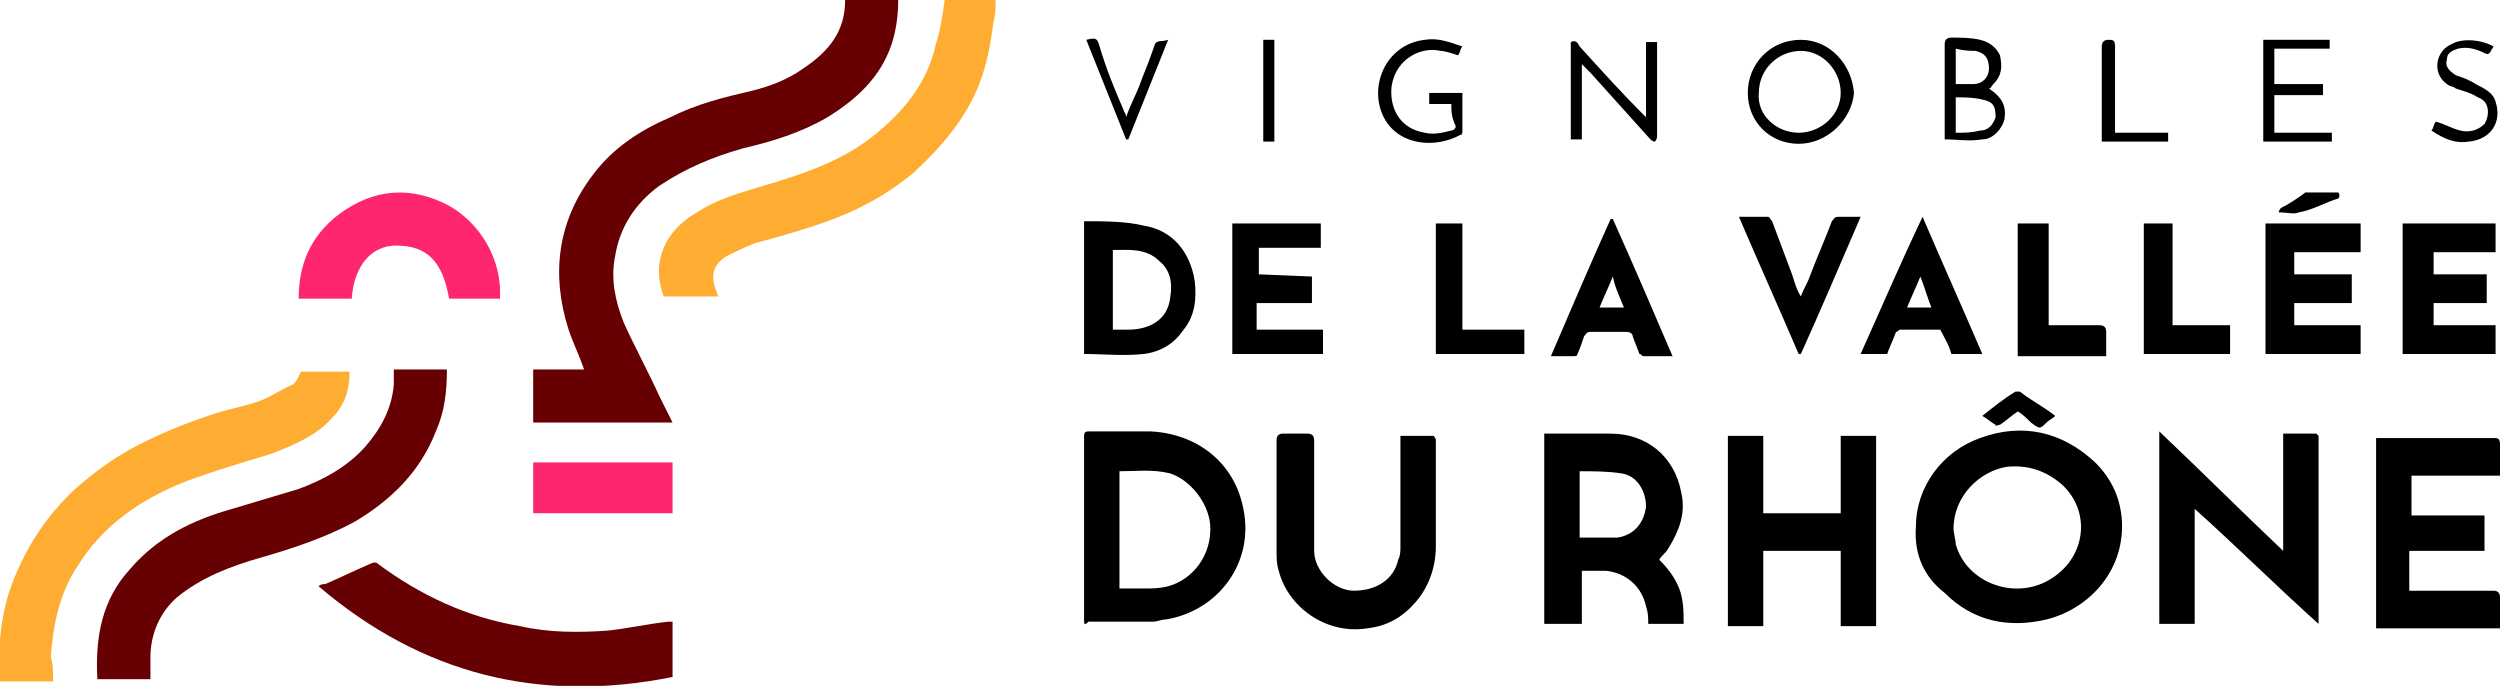
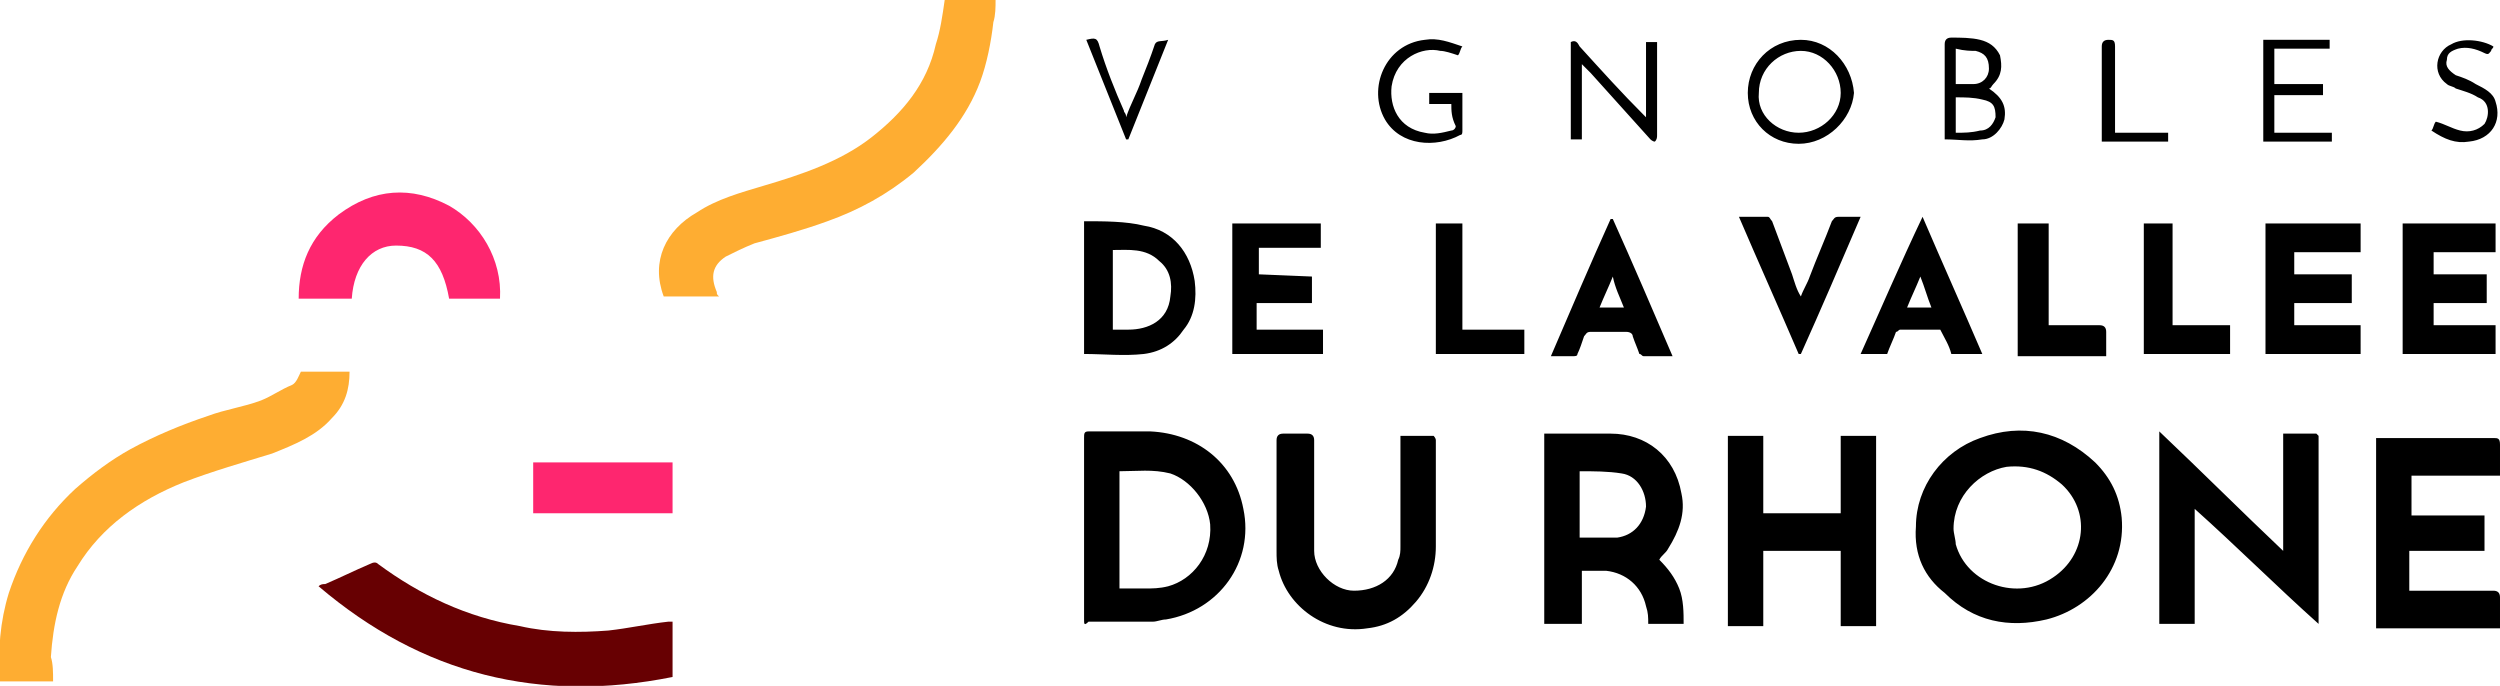
<svg xmlns="http://www.w3.org/2000/svg" xml:space="preserve" id="Calque_1" x="0" y="0" version="1.1" viewBox="0 0 113 31">
  <style>.logo-mobile-vignoble-0{fill:#670002}</style>
-   <path d="M38.2 0h2.4c0 .7-.1 1.4-.3 2-.5 1.5-1.6 2.5-2.9 3.3-1.2.7-2.5 1.1-3.8 1.4-1.4.4-2.6.9-3.8 1.7-1.1.8-1.8 1.9-2 3.2-.2 1 0 2 .4 3 .5 1.1 1.1 2.2 1.6 3.3l.6 1.2h-6.3v-2.4h2.3c-.2-.6-.5-1.2-.7-1.8-.8-2.5-.5-4.9 1.1-7 .9-1.2 2.1-2 3.5-2.6 1.2-.6 2.4-.9 3.7-1.2.8-.2 1.6-.5 2.3-1 1.2-.8 1.9-1.7 1.9-3.1zM17.8 16.7h2.4c0 1-.1 1.9-.5 2.8-.7 1.8-2 3.1-3.7 4.1-1.3.7-2.8 1.2-4.2 1.6-1.4.4-2.7.9-3.8 1.8-.8.7-1.2 1.7-1.2 2.7v1H4.4c-.1-1.9.2-3.6 1.5-5 1.2-1.4 2.8-2.2 4.6-2.7l3-.9c1.1-.4 2.2-1 3-1.9.7-.8 1.2-1.7 1.3-2.8v-.7z" class="logo-mobile-vignoble-0" />
  <path d="M2.4 30.8H0c-.1-1.4 0-2.7.4-4 .6-1.8 1.6-3.4 3-4.7.8-.7 1.6-1.3 2.5-1.8 1.1-.6 2.3-1.1 3.5-1.5.8-.3 1.6-.4 2.4-.7.5-.2.9-.5 1.4-.7.2-.1.3-.4.4-.6h2.2c0 .8-.2 1.5-.8 2.1-.7.8-1.7 1.2-2.7 1.6-1.3.4-2.7.8-4 1.3-2 .8-3.7 2-4.8 3.8-.8 1.2-1.1 2.6-1.2 4.1.1.3.1.7.1 1.1zM42.7 0H45c0 .3 0 .7-.1 1-.1.9-.3 1.9-.6 2.7-.6 1.6-1.7 2.9-3 4.1-1.2 1-2.5 1.7-3.9 2.2-1.1.4-2.2.7-3.3 1-.5.2-.9.4-1.3.6-.6.4-.7.9-.4 1.6 0 .1 0 .1.1.2H30c-.6-1.6.1-3 1.5-3.8.9-.6 2-.9 3-1.2 1.7-.5 3.5-1.1 4.9-2.2 1.4-1.1 2.5-2.4 2.9-4.2.2-.6.3-1.3.4-2z" fill="#fead32" />
  <path d="M30.4 28.1v2.5c-6 1.2-11.3-.1-16-4.1.1-.1.2-.1.3-.1.7-.3 1.3-.6 2-.9.2-.1.3-.1.4 0 1.9 1.4 4 2.4 6.4 2.8 1.3.3 2.7.3 4 .2.9-.1 1.8-.3 2.7-.4h.2z" class="logo-mobile-vignoble-0" />
  <path d="M22.6 13.5h-2.3c-.3-1.7-1-2.4-2.4-2.4-1.1 0-1.9.9-2 2.4h-2.4c0-1.5.5-2.8 1.8-3.8 1.6-1.2 3.3-1.3 5-.4 1.4.8 2.4 2.4 2.3 4.2zm1.5 9.7v-2.3h6.3v2.3h-6.3z" fill="#fe266f" />
  <path d="M86.6 23.8c0-1.8 1.2-3.4 2.9-4 1.9-.7 3.7-.3 5.2 1.1.7.7 1.1 1.5 1.2 2.5.2 2.3-1.4 4.1-3.4 4.6-1.7.4-3.3.1-4.6-1.2-.9-.7-1.4-1.7-1.3-3zm1.7.1c0 .2.1.5.1.7.5 1.8 2.8 2.6 4.4 1.5 1.5-1 1.7-3 .4-4.2-.7-.6-1.5-.9-2.5-.8-1.2.2-2.4 1.3-2.4 2.8zm-39.3 0v-4.1c0-.2 0-.3.2-.3H52c2.1.1 3.8 1.4 4.2 3.5.5 2.4-1.1 4.6-3.5 5-.2 0-.4.1-.6.1h-2.9c-.2.2-.2.1-.2-.1v-4.1zm1.6-2.6v5.3h1.1c.4 0 .7 0 1.1-.1 1.1-.3 2-1.4 1.9-2.8-.1-1-.9-2-1.8-2.3-.8-.2-1.5-.1-2.3-.1zm20.8 6.9h-1.6v-8.6h3c1.6 0 2.9 1 3.2 2.7.2.9-.1 1.7-.6 2.5-.1.2-.3.3-.4.5.4.4.7.8.9 1.3.2.5.2 1.1.2 1.6h-1.6c0-.3 0-.5-.1-.8-.2-.9-.9-1.5-1.8-1.6h-1.1v2.4h-.1zm0-3.9h1.7c.7-.1 1.2-.6 1.3-1.4 0-.7-.4-1.4-1.1-1.5-.6-.1-1.3-.1-1.9-.1v3zm26.2 3.9v-8.7c1.9 1.8 3.7 3.6 5.6 5.4v-5.3h1.5l.1.1v8.5c-1.9-1.7-3.7-3.5-5.6-5.2v5.2h-1.6zm-19.5-8.5h1.6v3.5h3.5v-3.5h1.6v8.6h-1.6v-3.4h-3.5v3.4h-1.6v-8.6zm30.8 5.1v1.9h3.8c.2 0 .3.1.3.3v1.4h-5.6v-8.6h5.3c.2 0 .3 0 .3.3v1.4h-4v1.8h3.3v1.6h-3.4zm-45.6-5.1h1.5s.1.1.1.2v4.8c0 .9-.3 1.8-.9 2.5-.6.7-1.3 1.1-2.2 1.2-1.9.3-3.6-1-4-2.6-.1-.3-.1-.6-.1-.9v-5c0-.2.1-.3.3-.3h1.1c.2 0 .3.1.3.3v5c0 .9.9 1.8 1.8 1.8 1 0 1.8-.5 2-1.4.1-.2.1-.4.1-.6v-5zm43-6h-2.6v1h3V16h-4.3v-5.9h4.3v1.3h-3v1h2.6v1.3zm6.1-1.3v1.3H110v1h2.8V16h-4.2v-5.9h4.2v1.3H110v1h2.4zM49 10c.9 0 1.9 0 2.7.2 1.3.2 2.1 1.2 2.3 2.5.1.8 0 1.6-.5 2.2-.4.6-1 1-1.8 1.1-.9.1-1.8 0-2.7 0v-6zm1.3 4.9h.7c.9 0 1.8-.4 1.9-1.5.1-.6 0-1.2-.5-1.6-.6-.6-1.4-.5-2.1-.5v3.6zm9-2.4v1.2h-2.5v1.2h3V16h-4.1v-5.9h4v1.1h-2.8v1.2l2.4.1zm16.3 3.6h-1.3c-.1 0-.1-.1-.2-.1-.1-.3-.2-.5-.3-.8 0-.1-.1-.2-.3-.2h-1.6c-.2 0-.2.1-.3.2-.1.3-.2.6-.3.8 0 .1-.1.1-.2.1h-1c.9-2.1 1.8-4.2 2.7-6.2h.1c.9 2 1.8 4.1 2.7 6.2zm-2.2-2.2c-.2-.5-.4-.9-.5-1.4-.2.5-.4.9-.6 1.4h1.1zm13.5-4.1c.9 2.1 1.8 4.1 2.7 6.2h-1.4c-.1-.4-.3-.7-.5-1.1h-1.8c-.1 0-.1.1-.2.1-.1.3-.3.7-.4 1h-1.2c.9-2 1.8-4.1 2.8-6.2-.1 0 0 0 0 0zm-.1 2.7c-.2.5-.4.9-.6 1.4h1.1c-.2-.5-.3-.9-.5-1.4zm-5.4.9c.1-.3.3-.6.4-.9.3-.8.7-1.7 1-2.5.1-.1.1-.2.3-.2h1c-.9 2.1-1.8 4.2-2.7 6.2h-.1c-.9-2.1-1.8-4.1-2.7-6.2h1.3c.1 0 .1.1.2.2l.9 2.4c.1.3.2.7.4 1zm9.8 2.6v-5.9h1.4v4.6h2.3c.2 0 .3.1.3.3v1.1h-4V16zm7-1.3h2.6V16h-3.9v-5.9h1.3v4.6zm-29.3.2V16h-4v-5.9h1.2v4.8h2.8zm12.4-8.4c-1.3 0-2.3-1-2.3-2.3 0-1.3 1-2.4 2.4-2.4 1.3 0 2.3 1.1 2.4 2.4-.1 1.2-1.2 2.3-2.5 2.3zm0-.5c1 0 1.9-.8 1.9-1.8s-.8-1.9-1.8-1.9-1.9.8-1.9 1.9c-.1 1 .8 1.8 1.8 1.8zm8.6-2c.1.1.1.1 0 0 .6.4.8.8.7 1.4-.1.4-.5.9-1 .9-.6.1-1.1 0-1.7 0V2c0-.2.1-.3.3-.3.4 0 .9 0 1.3.1s.7.3.9.7c.1.5.1.9-.3 1.3-.1.1-.1.2-.2.2zm-1.5 2c.4 0 .7 0 1.1-.1.4 0 .6-.3.7-.6 0-.5-.1-.7-.6-.8-.4-.1-.8-.1-1.2-.1V6zm0-3.8v1.6h.8c.4 0 .7-.3.7-.7 0-.5-.2-.7-.6-.8-.2 0-.5 0-.9-.1zM71.5 6.3H71V1.9c.2-.1.3 0 .4.2 1 1.1 1.9 2.1 2.9 3.1l.1.1V1.9h.5v4.2c0 .1 0 .2-.1.3-.1 0-.2-.1-.2-.1l-2.7-3-.4-.4v3.4zm-5.9-1.6h-1v-.5h1.5v1.7c0 .1 0 .2-.1.2-1.1.6-2.7.5-3.4-.7-.8-1.4 0-3.4 1.8-3.6.6-.1 1.1.1 1.7.3-.1.1-.1.3-.2.4-.3-.1-.6-.2-.8-.2-.8-.2-2 .3-2.2 1.6-.1.9.3 1.9 1.5 2.1.4.1.8 0 1.2-.1.1 0 .2-.1.2-.2-.2-.4-.2-.7-.2-1zm37.2-.9h2.2v.5h-2.2V6h2.6v.4h-3.1V1.8h3v.4h-2.5v1.6zm9.9-1.7c0 .1-.1.1-.1.2-.1.1-.1.2-.3.1-.4-.2-.8-.3-1.2-.2-.3.1-.5.2-.5.5-.1.3.1.5.4.7.3.1.6.2.9.4.4.2.8.4.9.8.3.9-.2 1.7-1.2 1.8-.6.1-1.1-.1-1.7-.5.1-.1.1-.3.2-.4.4.1.7.3 1.1.4.4.1.8 0 1.1-.3.2-.3.3-1-.3-1.2-.3-.2-.7-.3-1-.4-.1-.1-.3-.1-.4-.2-.7-.5-.5-1.5.2-1.8.5-.3 1.4-.2 1.9.1zm-59.9-.3L51 6.3h-.1l-1.8-4.5c.4-.1.5-.1.6.3.3 1 .7 2 1.1 2.9 0 .1.1.1.1.3.2-.6.5-1.1.7-1.7.2-.5.4-1 .6-1.6.1-.2.3-.1.6-.2zM98 6v.4h-3V2.1c0-.2.1-.3.3-.3.2 0 .3 0 .3.3V6H98z" />
-   <path d="M91.2 18.6c-.3.2-.5.4-.8.6-.1 0-.2.1-.2 0-.2-.1-.4-.3-.6-.4.5-.4 1-.8 1.5-1.1h.2c.5.4 1.1.7 1.6 1.1-.1.1-.3.2-.4.3-.3.3-.3.3-.7 0-.2-.2-.4-.4-.6-.5zM57.1 1.8h.5v4.6h-.5V1.8zM103 9.6c0-.1.1-.2.1-.2.4-.2.7-.4 1.1-.7h1.5c.1.2 0 .3-.1.3-.6.2-1.1.5-1.7.6-.2.1-.5 0-.9 0 .1 0 0 0 0 0z" />
</svg>